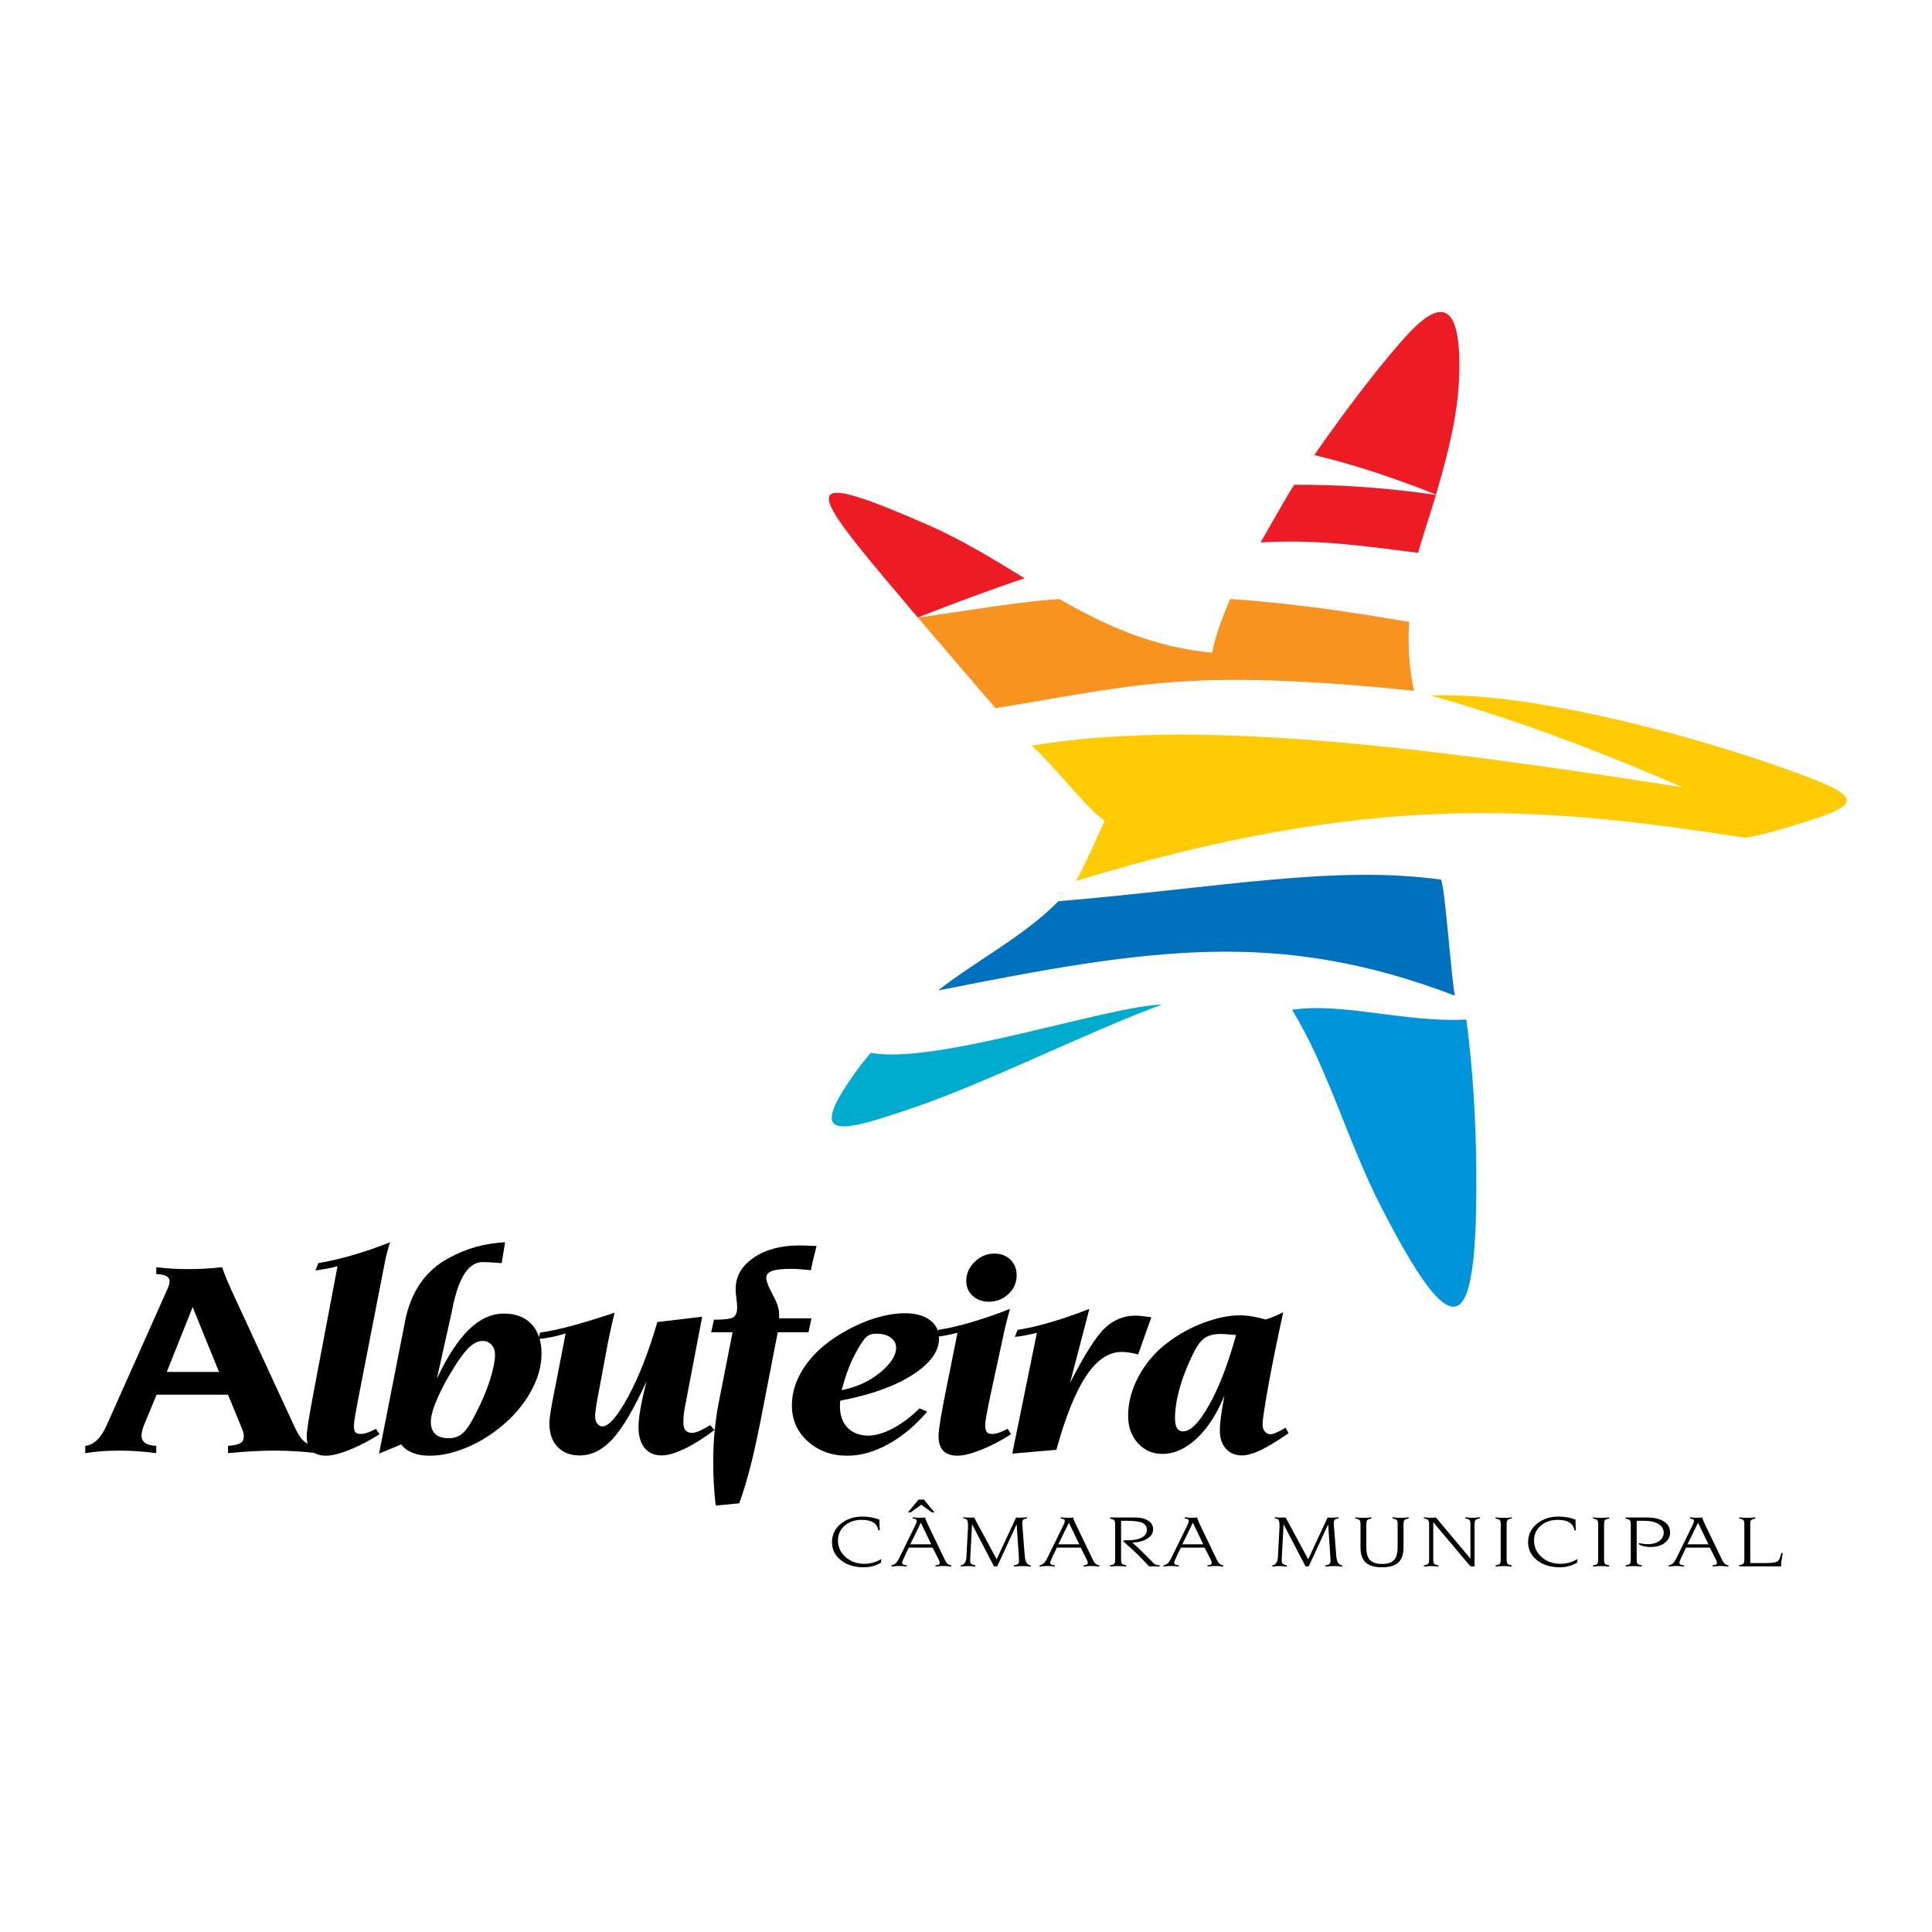
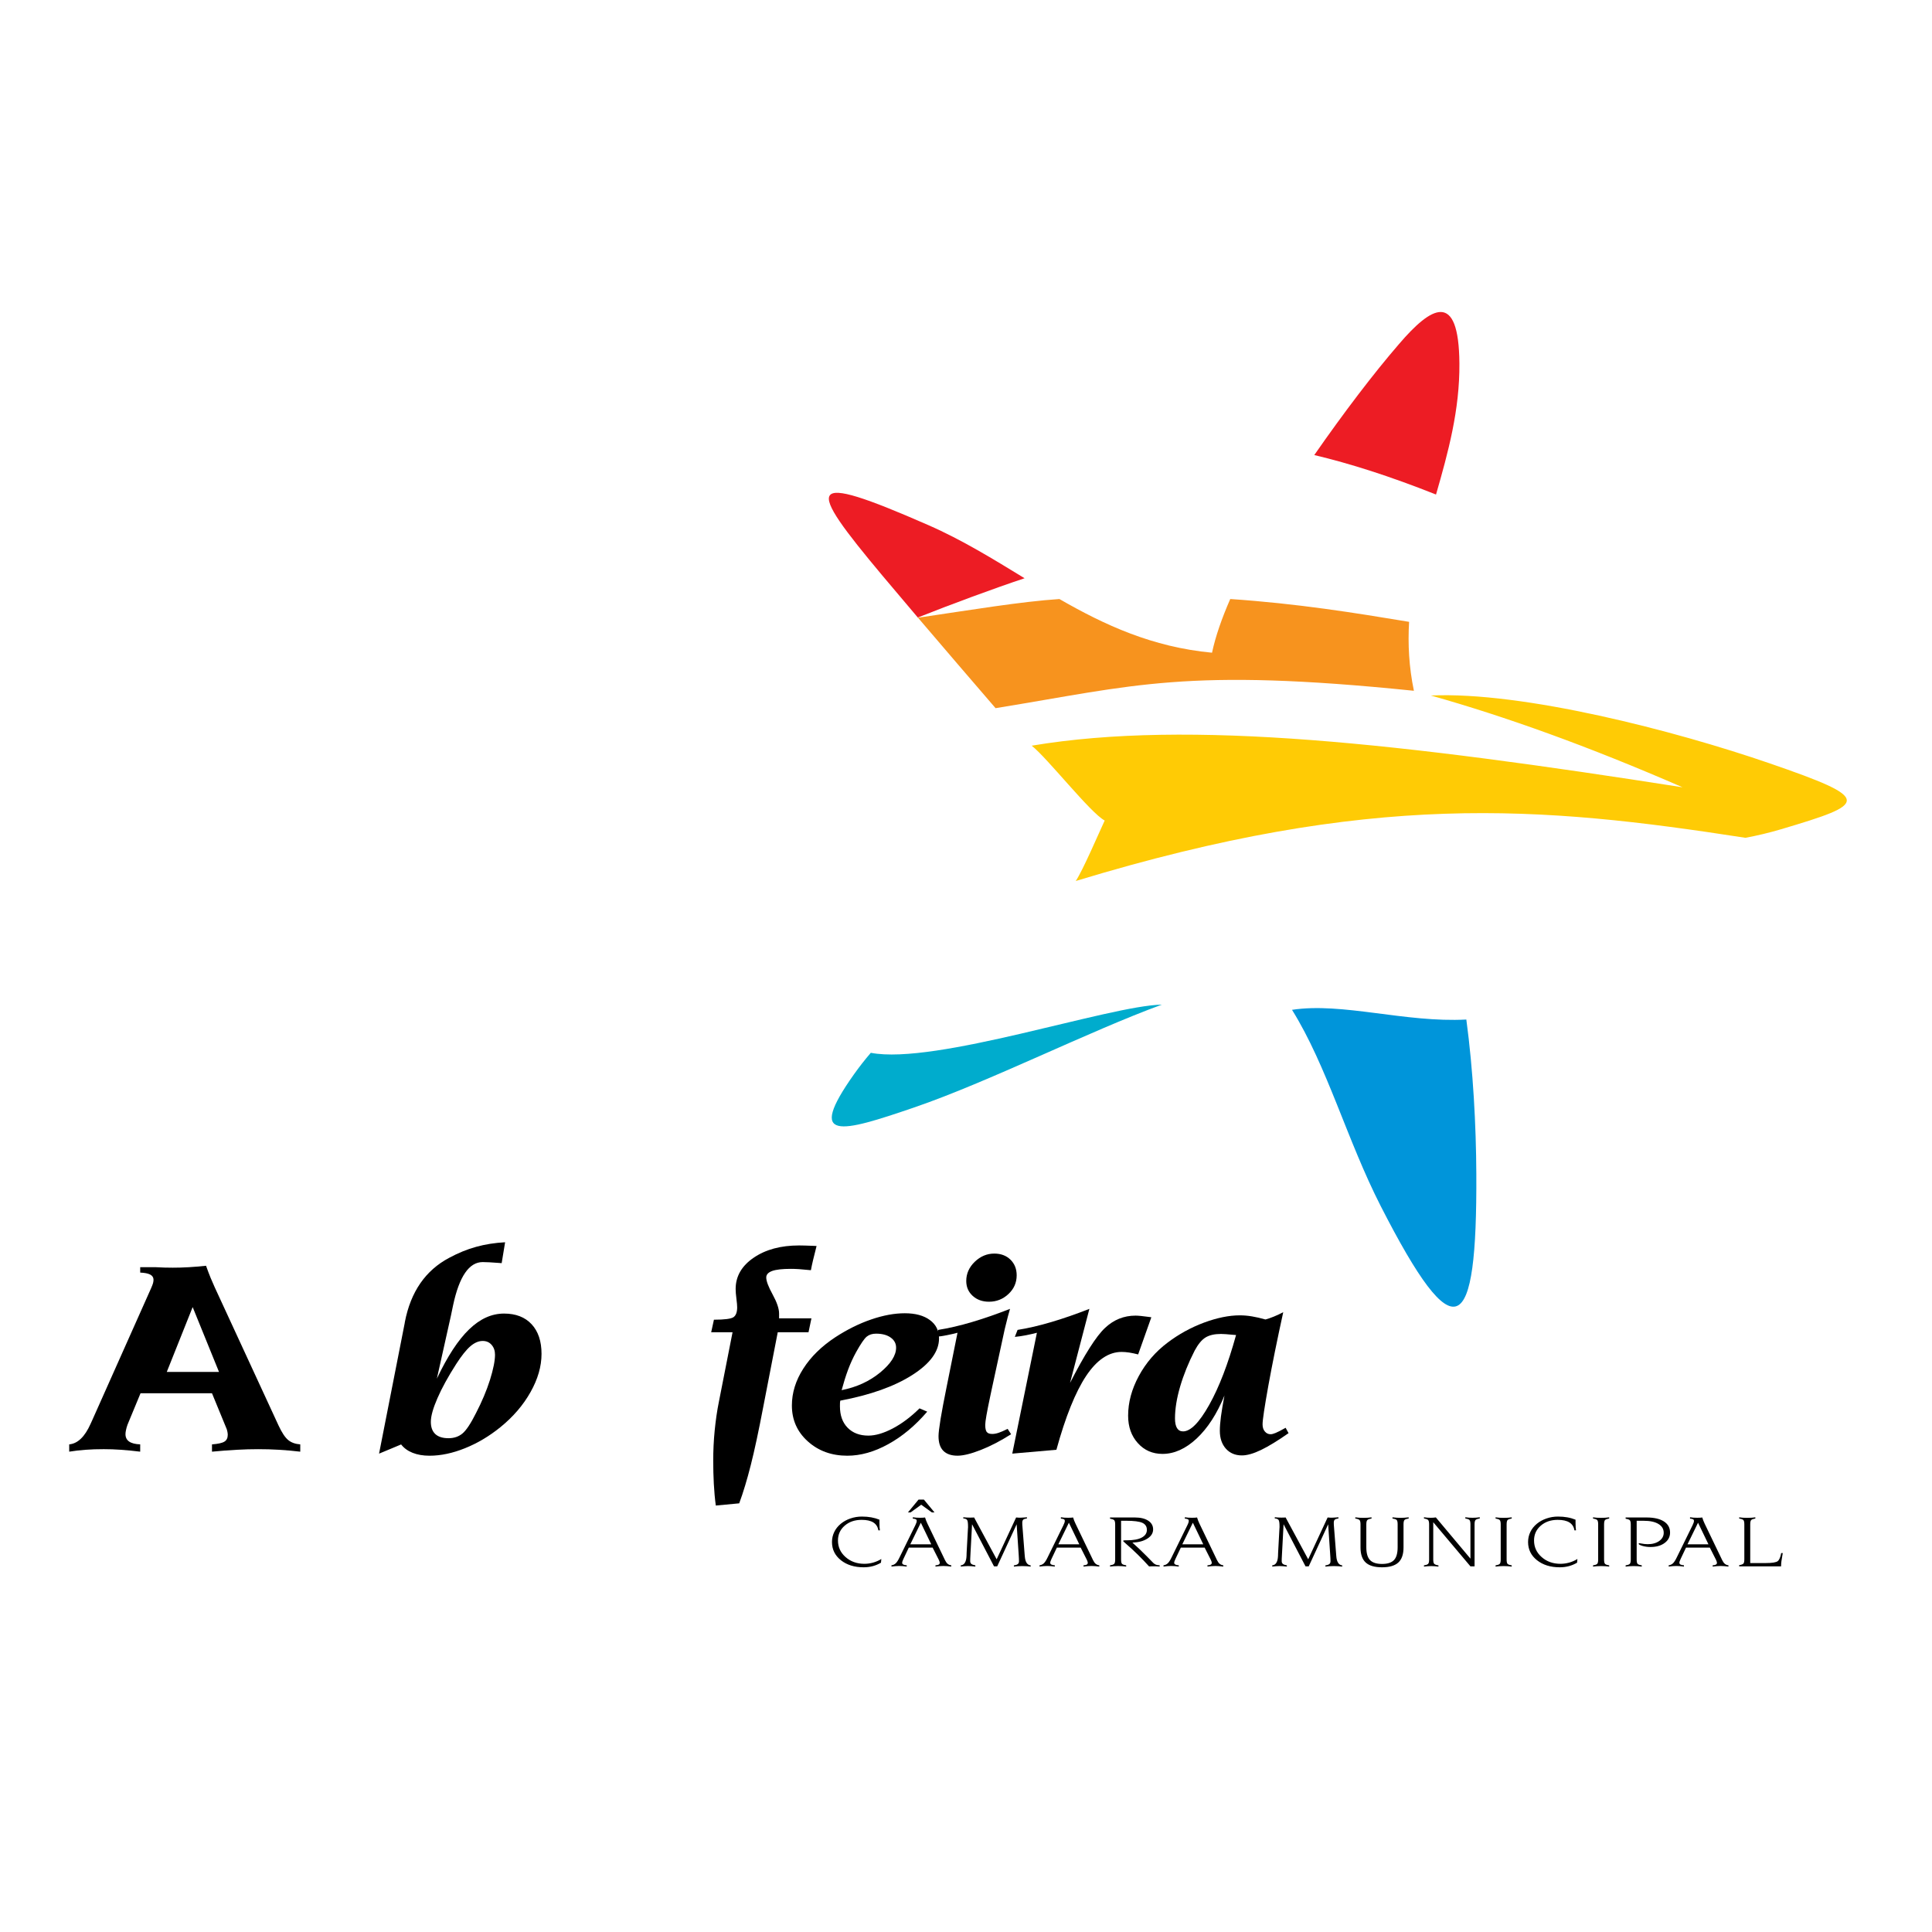
<svg xmlns="http://www.w3.org/2000/svg" version="1.0" id="Layer_1" x="0px" y="0px" width="192.756px" height="192.756px" viewBox="0 0 192.756 192.756" enable-background="new 0 0 192.756 192.756" xml:space="preserve">
  <g>
    <polygon fill-rule="evenodd" clip-rule="evenodd" fill="#FFFFFF" points="0,0 192.756,0 192.756,192.756 0,192.756 0,0  " />
    <path fill-rule="evenodd" clip-rule="evenodd" d="M128.029,130.918c-0.601,2.738-1.096,5.18-1.485,7.326   c-0.385,2.146-0.577,3.43-0.577,3.861c0,0.305,0.076,0.543,0.233,0.721c0.151,0.18,0.344,0.268,0.57,0.268   c0.123,0,0.292-0.043,0.501-0.131c0.21-0.084,0.542-0.258,0.996-0.512l0.292,0.535c-1.072,0.75-1.981,1.307-2.738,1.674   c-0.757,0.365-1.397,0.547-1.916,0.547c-0.664,0-1.194-0.225-1.597-0.67c-0.401-0.449-0.605-1.045-0.605-1.785   c0-0.385,0.035-0.857,0.11-1.42c0.076-0.562,0.192-1.26,0.35-2.096c-0.751,1.834-1.677,3.258-2.772,4.285   c-1.101,1.025-2.236,1.535-3.407,1.535c-0.99,0-1.812-0.355-2.458-1.072c-0.646-0.713-0.973-1.627-0.973-2.742   c0-1.32,0.354-2.639,1.065-3.955s1.672-2.432,2.878-3.336c1.112-0.844,2.324-1.506,3.623-1.992   c1.305-0.482,2.499-0.727,3.576-0.727c0.391,0,0.792,0.033,1.212,0.104c0.425,0.07,0.873,0.174,1.351,0.309   c0.274-0.074,0.554-0.174,0.851-0.295C127.406,131.229,127.709,131.082,128.029,130.918L128.029,130.918z M123.322,133.195   c-0.081-0.008-0.181-0.014-0.309-0.023c-0.564-0.055-0.967-0.084-1.193-0.084c-0.647,0-1.16,0.117-1.544,0.352   c-0.379,0.23-0.74,0.67-1.084,1.309c-0.623,1.219-1.106,2.418-1.45,3.59c-0.344,1.176-0.513,2.234-0.513,3.182   c0,0.426,0.07,0.75,0.204,0.965c0.14,0.217,0.338,0.324,0.6,0.324c0.752,0,1.62-0.881,2.61-2.645   C121.633,138.402,122.524,136.082,123.322,133.195L123.322,133.195z" />
    <path fill-rule="evenodd" clip-rule="evenodd" d="M108.688,130.586l-1.929,7.387c1.445-2.826,2.604-4.654,3.479-5.475   c0.867-0.824,1.887-1.238,3.058-1.238c0.273,0,0.734,0.047,1.387,0.137c0.075,0.01,0.14,0.02,0.186,0.029l-1.315,3.705   c-0.327-0.084-0.63-0.145-0.892-0.188c-0.269-0.041-0.524-0.061-0.763-0.061c-1.294,0-2.477,0.803-3.542,2.404   c-1.061,1.604-2.051,4.055-2.959,7.357l-4.403,0.385l2.458-12.059c-0.355,0.094-0.717,0.174-1.084,0.248   c-0.372,0.076-0.745,0.127-1.118,0.164l0.273-0.697c1.049-0.164,2.167-0.426,3.367-0.783   C106.097,131.547,107.36,131.105,108.688,130.586L108.688,130.586z" />
    <path fill-rule="evenodd" clip-rule="evenodd" d="M99.197,125.07c0.664,0,1.2,0.201,1.614,0.604   c0.413,0.404,0.623,0.924,0.623,1.566c0,0.73-0.274,1.354-0.821,1.865c-0.542,0.51-1.194,0.768-1.939,0.768   c-0.652,0-1.194-0.191-1.625-0.58s-0.646-0.887-0.646-1.49c0-0.732,0.286-1.373,0.851-1.918   C97.823,125.342,98.47,125.07,99.197,125.07L99.197,125.07z" />
    <path fill-rule="evenodd" clip-rule="evenodd" d="M100.771,130.586c-0.134,0.449-0.285,1.008-0.442,1.674   c-0.035,0.154-0.064,0.275-0.088,0.355l-1.281,5.918c-0.041,0.193-0.099,0.461-0.169,0.797c-0.332,1.557-0.495,2.498-0.495,2.832   c0,0.336,0.053,0.57,0.151,0.707c0.104,0.131,0.285,0.197,0.548,0.197c0.181,0,0.384-0.033,0.6-0.104   c0.216-0.066,0.53-0.201,0.938-0.402l0.344,0.533c-1.048,0.666-2.056,1.191-3.023,1.57c-0.966,0.379-1.741,0.572-2.323,0.572   c-0.624,0-1.095-0.164-1.416-0.488c-0.32-0.322-0.478-0.811-0.478-1.461c0-0.311,0.07-0.883,0.204-1.711   c0.14-0.83,0.332-1.861,0.583-3.098l1.107-5.508c-0.35,0.094-0.711,0.174-1.084,0.248c-0.367,0.076-0.739,0.127-1.112,0.164   l0.268-0.697c1.048-0.164,2.172-0.426,3.373-0.783C98.173,131.547,99.437,131.105,100.771,130.586L100.771,130.586z" />
    <path fill-rule="evenodd" clip-rule="evenodd" d="M83.97,138.697c1.502-0.299,2.784-0.889,3.844-1.762   c1.06-0.871,1.59-1.701,1.59-2.475c0-0.422-0.18-0.758-0.547-1.016c-0.361-0.258-0.85-0.385-1.45-0.385   c-0.379,0-0.688,0.098-0.932,0.295s-0.6,0.717-1.066,1.557c-0.297,0.539-0.565,1.125-0.798,1.748   C84.377,137.287,84.167,137.967,83.97,138.697L83.97,138.697z M83.835,139.742c-0.012,0.066-0.023,0.137-0.029,0.211   c-0.005,0.08-0.005,0.197-0.005,0.352c0,0.906,0.256,1.623,0.769,2.143c0.513,0.52,1.2,0.783,2.068,0.783   c0.716,0,1.526-0.24,2.429-0.713c0.909-0.479,1.8-1.143,2.673-2.006l0.769,0.328c-1.194,1.393-2.487,2.475-3.885,3.242   c-1.392,0.77-2.755,1.154-4.089,1.154c-1.567,0-2.883-0.479-3.938-1.43c-1.061-0.951-1.59-2.146-1.59-3.58   c0-1.266,0.378-2.488,1.136-3.674c0.757-1.188,1.823-2.232,3.198-3.137c1.165-0.758,2.347-1.35,3.559-1.766   c1.211-0.418,2.336-0.625,3.373-0.625c1.06,0,1.893,0.227,2.499,0.676c0.611,0.445,0.915,1.059,0.915,1.838   c0,1.297-0.892,2.516-2.674,3.65C89.235,138.322,86.841,139.176,83.835,139.742L83.835,139.742z" />
    <path fill-rule="evenodd" clip-rule="evenodd" d="M81.469,124.314c-0.146,0.576-0.262,1.047-0.35,1.406   c-0.087,0.361-0.157,0.699-0.215,1.008c-0.501-0.051-0.903-0.088-1.2-0.107c-0.303-0.02-0.577-0.027-0.815-0.027   c-0.839,0-1.456,0.07-1.853,0.211c-0.39,0.145-0.588,0.359-0.588,0.65c0,0.361,0.215,0.928,0.641,1.701   c0.425,0.777,0.641,1.41,0.641,1.898v0.479h3.227l-0.292,1.387h-3.069l-1.439,7.414c-0.466,2.438-0.879,4.381-1.252,5.84   c-0.367,1.451-0.751,2.727-1.153,3.814l-2.336,0.221c-0.093-0.695-0.157-1.42-0.198-2.17s-0.059-1.52-0.059-2.307   c0-1.018,0.047-2.02,0.146-3.014c0.099-0.992,0.233-1.949,0.419-2.863l1.363-6.936h-2.132l0.274-1.252   c1.054,0,1.707-0.084,1.951-0.252c0.245-0.17,0.367-0.498,0.367-0.98c0-0.174-0.023-0.463-0.076-0.871s-0.076-0.727-0.076-0.957   c0-1.26,0.594-2.301,1.794-3.121c1.194-0.82,2.708-1.227,4.538-1.227c0.309,0,0.798,0.014,1.468,0.041   C81.323,124.311,81.41,124.314,81.469,124.314L81.469,124.314z" />
-     <path fill-rule="evenodd" clip-rule="evenodd" d="M61.318,130.971c-0.128,0.52-0.239,1.008-0.344,1.457   c-0.099,0.449-0.192,0.877-0.274,1.289l-1.124,6.004c-0.07,0.402-0.117,0.725-0.151,0.979c-0.035,0.254-0.052,0.441-0.052,0.566   c0,0.314,0.069,0.568,0.204,0.76c0.14,0.191,0.314,0.285,0.53,0.285c0.635,0,1.491-0.988,2.568-2.971   c1.072-1.982,2.045-4.461,2.907-7.438l4.474-0.533l-1.707,8.941c-0.053,0.271-0.099,0.543-0.128,0.805   c-0.029,0.268-0.041,0.555-0.041,0.854c0,0.318,0.075,0.568,0.221,0.736c0.146,0.168,0.367,0.254,0.646,0.254   c0.175,0,0.39-0.053,0.652-0.16c0.256-0.104,0.646-0.309,1.159-0.609l0.425,0.479c-1.06,0.805-2.05,1.43-2.977,1.875   c-0.932,0.443-1.695,0.664-2.295,0.664c-0.728,0-1.299-0.248-1.701-0.75c-0.402-0.496-0.605-1.186-0.605-2.061   c0-0.479,0.058-1.07,0.181-1.771c0.116-0.709,0.326-1.646,0.623-2.816c-1.264,2.754-2.394,4.676-3.396,5.764   c-1.002,1.092-2.091,1.635-3.279,1.635c-0.932,0-1.666-0.285-2.208-0.852c-0.542-0.568-0.81-1.346-0.81-2.33   c0-0.221,0.017-0.479,0.058-0.777c0.041-0.295,0.105-0.703,0.198-1.215l1.363-7.002c-0.455,0.146-0.909,0.264-1.357,0.357   c-0.448,0.094-0.891,0.158-1.339,0.205l0.14-0.646c0.851-0.117,1.823-0.318,2.918-0.604   C57.888,132.057,59.396,131.604,61.318,130.971L61.318,130.971z" />
    <path fill-rule="evenodd" clip-rule="evenodd" d="M50.395,123.941l-0.343,2.084c-0.064-0.01-0.164-0.014-0.292-0.023   c-0.717-0.055-1.247-0.084-1.602-0.084c-1.357,0-2.341,1.439-2.953,4.312c-0.093,0.449-0.163,0.801-0.221,1.059l-1.398,6.262   c1.054-2.227,2.126-3.867,3.215-4.916c1.089-1.055,2.248-1.58,3.489-1.58c1.17,0,2.091,0.355,2.749,1.064   c0.658,0.707,0.99,1.695,0.99,2.957c0,1.246-0.367,2.516-1.095,3.809c-0.728,1.299-1.73,2.467-3.017,3.512   c-1.107,0.895-2.277,1.592-3.518,2.09c-1.241,0.5-2.423,0.75-3.547,0.75c-0.647,0-1.212-0.1-1.689-0.291s-0.862-0.469-1.142-0.834   c-0.332,0.135-0.682,0.281-1.048,0.439c-0.373,0.156-0.757,0.314-1.153,0.479l2.557-13.014l0.018-0.123   c0.582-3.012,2.056-5.145,4.421-6.4c0.897-0.482,1.794-0.854,2.697-1.098C48.408,124.146,49.369,123.996,50.395,123.941   L50.395,123.941z M49.387,135.16c0-0.404-0.116-0.73-0.344-0.988c-0.227-0.258-0.518-0.385-0.885-0.385   c-0.408,0-0.821,0.178-1.229,0.529c-0.408,0.352-0.879,0.941-1.416,1.775c-0.81,1.266-1.433,2.4-1.87,3.408   c-0.437,1.002-0.658,1.789-0.658,2.357c0,0.533,0.146,0.938,0.443,1.219c0.297,0.275,0.734,0.416,1.316,0.416   c0.559,0,1.025-0.16,1.398-0.473c0.378-0.314,0.827-0.994,1.351-2.039c0.588-1.135,1.055-2.24,1.393-3.309   C49.218,136.604,49.387,135.764,49.387,135.16L49.387,135.16z" />
-     <path fill-rule="evenodd" clip-rule="evenodd" d="M38.912,123.941c-0.116,0.373-0.215,0.73-0.309,1.068   c-0.087,0.342-0.157,0.646-0.204,0.918l-2.458,12.605c-0.268,1.393-0.442,2.311-0.518,2.762c-0.076,0.449-0.111,0.777-0.111,0.988   c0,0.301,0.046,0.506,0.146,0.619c0.093,0.107,0.268,0.164,0.519,0.164c0.192,0,0.402-0.033,0.617-0.104   c0.215-0.066,0.519-0.201,0.92-0.402l0.355,0.533c-1.054,0.666-2.068,1.191-3.029,1.57c-0.961,0.379-1.73,0.572-2.312,0.572   c-0.635,0-1.119-0.164-1.439-0.492c-0.326-0.334-0.489-0.816-0.489-1.457c0-0.488,0.222-1.898,0.664-4.242l0.105-0.562   l2.307-12.156c-0.355,0.104-0.716,0.188-1.078,0.252c-0.367,0.07-0.74,0.127-1.13,0.174l0.292-0.727   c1.083-0.182,2.225-0.449,3.425-0.797C36.384,124.883,37.625,124.451,38.912,123.941L38.912,123.941z" />
-     <path fill-rule="evenodd" clip-rule="evenodd" d="M15.587,126.43c0.536,0.064,1.066,0.111,1.602,0.145   c0.536,0.033,1.089,0.047,1.654,0.047c0.5,0,1.031-0.014,1.59-0.047s1.13-0.08,1.725-0.145c0.168,0.473,0.326,0.885,0.466,1.227   c0.146,0.342,0.279,0.652,0.402,0.924l6.367,13.787c0.332,0.709,0.646,1.186,0.955,1.443c0.309,0.258,0.71,0.404,1.211,0.441v0.727   c-0.693-0.084-1.392-0.146-2.091-0.188c-0.699-0.043-1.404-0.061-2.109-0.061c-0.67,0-1.386,0.018-2.149,0.061   c-0.763,0.041-1.579,0.104-2.458,0.188v-0.727c0.606-0.047,1.02-0.137,1.241-0.277c0.221-0.135,0.332-0.365,0.332-0.684   c0-0.084-0.012-0.174-0.029-0.268c-0.018-0.098-0.041-0.197-0.076-0.299l-1.468-3.572h-7.129l-1.299,3.135   c-0.07,0.193-0.116,0.367-0.151,0.531c-0.035,0.158-0.052,0.299-0.052,0.416c0,0.318,0.123,0.568,0.367,0.736   c0.244,0.168,0.611,0.262,1.101,0.281v0.727c-0.682-0.084-1.322-0.146-1.922-0.188c-0.594-0.043-1.165-0.061-1.712-0.061   c-0.652,0-1.258,0.018-1.817,0.061c-0.565,0.041-1.106,0.104-1.631,0.188v-0.727c0.845-0.076,1.555-0.756,2.132-2.049   c0.07-0.164,0.128-0.295,0.175-0.385l5.866-13.154c0.093-0.211,0.157-0.379,0.192-0.502c0.029-0.121,0.046-0.234,0.046-0.336   c0-0.225-0.111-0.398-0.332-0.516c-0.221-0.113-0.553-0.18-0.996-0.197V126.43L15.587,126.43z M19.222,130.408l-2.581,6.467h5.208   L19.222,130.408L19.222,130.408z" />
+     <path fill-rule="evenodd" clip-rule="evenodd" d="M15.587,126.43c0.536,0.033,1.089,0.047,1.654,0.047c0.5,0,1.031-0.014,1.59-0.047s1.13-0.08,1.725-0.145c0.168,0.473,0.326,0.885,0.466,1.227   c0.146,0.342,0.279,0.652,0.402,0.924l6.367,13.787c0.332,0.709,0.646,1.186,0.955,1.443c0.309,0.258,0.71,0.404,1.211,0.441v0.727   c-0.693-0.084-1.392-0.146-2.091-0.188c-0.699-0.043-1.404-0.061-2.109-0.061c-0.67,0-1.386,0.018-2.149,0.061   c-0.763,0.041-1.579,0.104-2.458,0.188v-0.727c0.606-0.047,1.02-0.137,1.241-0.277c0.221-0.135,0.332-0.365,0.332-0.684   c0-0.084-0.012-0.174-0.029-0.268c-0.018-0.098-0.041-0.197-0.076-0.299l-1.468-3.572h-7.129l-1.299,3.135   c-0.07,0.193-0.116,0.367-0.151,0.531c-0.035,0.158-0.052,0.299-0.052,0.416c0,0.318,0.123,0.568,0.367,0.736   c0.244,0.168,0.611,0.262,1.101,0.281v0.727c-0.682-0.084-1.322-0.146-1.922-0.188c-0.594-0.043-1.165-0.061-1.712-0.061   c-0.652,0-1.258,0.018-1.817,0.061c-0.565,0.041-1.106,0.104-1.631,0.188v-0.727c0.845-0.076,1.555-0.756,2.132-2.049   c0.07-0.164,0.128-0.295,0.175-0.385l5.866-13.154c0.093-0.211,0.157-0.379,0.192-0.502c0.029-0.121,0.046-0.234,0.046-0.336   c0-0.225-0.111-0.398-0.332-0.516c-0.221-0.113-0.553-0.18-0.996-0.197V126.43L15.587,126.43z M19.222,130.408l-2.581,6.467h5.208   L19.222,130.408L19.222,130.408z" />
    <path fill-rule="evenodd" clip-rule="evenodd" d="M87.743,151.621v0.279c0,0.201,0.003,0.355,0.011,0.465   c0.008,0.111,0.019,0.217,0.035,0.316h-0.156c-0.057-0.35-0.224-0.611-0.5-0.785s-0.666-0.26-1.171-0.26   c-0.679,0-1.242,0.193-1.688,0.58s-0.67,0.877-0.67,1.477c0,0.66,0.254,1.213,0.761,1.658c0.507,0.447,1.132,0.67,1.872,0.67   c0.295,0,0.586-0.041,0.875-0.121c0.288-0.082,0.561-0.201,0.819-0.359l-0.036,0.369c-0.256,0.152-0.527,0.266-0.816,0.344   c-0.288,0.076-0.592,0.115-0.911,0.115c-0.924,0-1.681-0.236-2.273-0.707c-0.592-0.473-0.888-1.076-0.888-1.812   c0-0.355,0.074-0.689,0.224-1c0.148-0.311,0.366-0.584,0.65-0.82c0.276-0.23,0.6-0.408,0.968-0.533   c0.369-0.127,0.75-0.189,1.142-0.189c0.334,0,0.647,0.025,0.938,0.078C87.219,151.438,87.491,151.518,87.743,151.621   L87.743,151.621z M91.872,151.922l-1.053,2.156h2.092L91.872,151.922L91.872,151.922z M91.074,151.377   c0.102,0.018,0.21,0.029,0.327,0.039c0.117,0.008,0.247,0.012,0.389,0.012c0.134,0,0.237-0.002,0.307-0.008   c0.07-0.004,0.135-0.012,0.196-0.021c0.033,0.109,0.068,0.215,0.107,0.312c0.037,0.1,0.081,0.199,0.129,0.297l1.754,3.646   c0.08,0.166,0.168,0.291,0.266,0.371c0.1,0.082,0.218,0.131,0.358,0.146v0.127c-0.156-0.02-0.294-0.033-0.418-0.043   c-0.125-0.01-0.244-0.016-0.356-0.016c-0.127,0-0.258,0.006-0.392,0.016s-0.269,0.023-0.409,0.043v-0.125   c0.148-0.01,0.257-0.035,0.325-0.074s0.103-0.102,0.103-0.182c0-0.029-0.008-0.068-0.025-0.119   c-0.017-0.049-0.039-0.105-0.067-0.168l-0.619-1.223H90.67l-0.533,1.125c-0.045,0.094-0.078,0.172-0.098,0.234   c-0.021,0.064-0.03,0.117-0.03,0.158c0,0.072,0.037,0.131,0.112,0.17c0.074,0.041,0.188,0.066,0.343,0.078v0.125   c-0.134-0.02-0.264-0.033-0.39-0.043c-0.126-0.01-0.247-0.016-0.367-0.016c-0.115,0-0.236,0.006-0.362,0.016   s-0.26,0.023-0.403,0.043v-0.127c0.165-0.021,0.305-0.086,0.425-0.197c0.118-0.111,0.244-0.305,0.377-0.584l1.577-3.213   c0.051-0.104,0.087-0.191,0.108-0.258c0.022-0.066,0.033-0.125,0.033-0.176c0-0.074-0.03-0.129-0.087-0.162   c-0.058-0.035-0.16-0.057-0.305-0.066L91.074,151.377L91.074,151.377z M91.642,149.617h0.537l1.057,1.277h-0.264l-1.061-0.768   l-1.062,0.768h-0.264L91.642,149.617L91.642,149.617z M96.107,151.377c0.127,0.012,0.246,0.021,0.356,0.027   c0.109,0.006,0.215,0.008,0.314,0.008c0.079,0,0.15,0,0.216-0.004c0.065-0.002,0.13-0.006,0.194-0.01l2.25,4.172l1.941-4.172   c0.09,0.008,0.172,0.014,0.245,0.018c0.073,0.002,0.14,0.004,0.201,0.004c0.093,0,0.266-0.012,0.515-0.031   c0.051-0.006,0.09-0.01,0.118-0.012v0.117c-0.186,0.025-0.31,0.066-0.372,0.127c-0.062,0.059-0.093,0.162-0.093,0.311   c0,0.072,0.001,0.139,0.004,0.197c0.004,0.061,0.008,0.123,0.015,0.186l0.214,2.738c0.004,0.047,0.008,0.115,0.018,0.207   c0.044,0.576,0.239,0.883,0.588,0.918v0.121c-0.121-0.018-0.252-0.029-0.389-0.037c-0.139-0.01-0.288-0.014-0.449-0.014   c-0.16,0-0.31,0.004-0.448,0.014c-0.139,0.008-0.269,0.02-0.391,0.037v-0.121c0.194-0.027,0.328-0.074,0.401-0.137   s0.109-0.156,0.109-0.281c0-0.068-0.002-0.156-0.007-0.268c-0.005-0.109-0.011-0.227-0.02-0.352l-0.206-3.061l-1.94,4.197h-0.318   l-2.191-4.203l-0.168,3.143c-0.006,0.104-0.011,0.201-0.014,0.291c-0.003,0.09-0.004,0.172-0.004,0.244   c0,0.123,0.038,0.217,0.114,0.279c0.076,0.064,0.209,0.113,0.401,0.146v0.121c-0.146-0.018-0.276-0.029-0.395-0.037   c-0.117-0.01-0.229-0.014-0.335-0.014c-0.105,0-0.221,0.004-0.343,0.014c-0.123,0.008-0.25,0.02-0.381,0.037l-0.005-0.121   c0.362-0.033,0.555-0.35,0.579-0.949c0.003-0.127,0.006-0.227,0.009-0.301l0.132-2.426c0.003-0.027,0.006-0.055,0.008-0.086   c0.001-0.031,0.001-0.068,0.001-0.115c0-0.355-0.032-0.574-0.099-0.658s-0.193-0.133-0.375-0.148V151.377L96.107,151.377z    M106.643,151.922l-1.053,2.156h2.092L106.643,151.922L106.643,151.922z M105.846,151.377c0.101,0.018,0.21,0.029,0.326,0.039   c0.116,0.008,0.247,0.012,0.389,0.012c0.134,0,0.236-0.002,0.307-0.008c0.07-0.004,0.135-0.012,0.195-0.021   c0.033,0.109,0.068,0.215,0.107,0.312c0.037,0.1,0.081,0.199,0.13,0.297l1.754,3.646c0.079,0.166,0.168,0.291,0.266,0.371   c0.1,0.082,0.218,0.131,0.357,0.146v0.127c-0.155-0.02-0.294-0.033-0.418-0.043c-0.125-0.01-0.244-0.016-0.356-0.016   c-0.128,0-0.258,0.006-0.392,0.016s-0.27,0.023-0.409,0.043v-0.125c0.147-0.01,0.257-0.035,0.325-0.074s0.103-0.102,0.103-0.182   c0-0.029-0.008-0.068-0.025-0.119c-0.017-0.049-0.038-0.105-0.066-0.168l-0.619-1.223h-2.377l-0.534,1.125   c-0.045,0.094-0.077,0.172-0.098,0.234c-0.021,0.064-0.029,0.117-0.029,0.158c0,0.072,0.037,0.131,0.112,0.17   c0.074,0.041,0.188,0.066,0.343,0.078v0.125c-0.134-0.02-0.264-0.033-0.39-0.043s-0.247-0.016-0.367-0.016   c-0.115,0-0.236,0.006-0.362,0.016s-0.26,0.023-0.402,0.043v-0.127c0.164-0.021,0.305-0.086,0.424-0.197   c0.118-0.111,0.244-0.305,0.378-0.584l1.577-3.213c0.051-0.104,0.087-0.191,0.108-0.258s0.033-0.125,0.033-0.176   c0-0.074-0.029-0.129-0.088-0.162c-0.058-0.035-0.159-0.057-0.305-0.066L105.846,151.377L105.846,151.377z M110.746,151.398h2.474   c0.564,0,1.011,0.107,1.338,0.32c0.326,0.213,0.489,0.502,0.489,0.871s-0.191,0.676-0.572,0.918   c-0.381,0.244-0.88,0.377-1.496,0.398c0.488,0.434,0.961,0.881,1.417,1.346c0.456,0.463,0.684,0.697,0.688,0.703   c0.085,0.076,0.172,0.129,0.26,0.16c0.088,0.029,0.206,0.049,0.355,0.057v0.121c-0.13-0.008-0.247-0.014-0.349-0.018   c-0.101-0.004-0.19-0.004-0.266-0.004c-0.061,0-0.126,0-0.194,0.002s-0.149,0.006-0.244,0.012   c-0.725-0.807-1.496-1.562-2.309-2.266c-0.188-0.164-0.283-0.254-0.283-0.271c0-0.025,0.017-0.043,0.053-0.053   c0.034-0.012,0.105-0.018,0.216-0.018h0.123c0.631,0,1.12-0.09,1.463-0.271c0.344-0.184,0.516-0.438,0.516-0.77   c0-0.328-0.151-0.562-0.451-0.701c-0.302-0.137-0.843-0.207-1.624-0.207h-0.5v3.867c0,0.232,0.034,0.379,0.104,0.441   c0.07,0.062,0.205,0.109,0.406,0.141v0.121c-0.121-0.018-0.249-0.029-0.383-0.037c-0.134-0.01-0.276-0.014-0.428-0.014   c-0.149,0-0.289,0.004-0.421,0.014c-0.133,0.008-0.26,0.02-0.381,0.037v-0.121c0.2-0.031,0.336-0.078,0.407-0.141   s0.107-0.209,0.107-0.441v-3.492c0-0.232-0.036-0.379-0.107-0.441s-0.207-0.111-0.407-0.143V151.398L110.746,151.398z    M119.012,151.922l-1.054,2.156h2.092L119.012,151.922L119.012,151.922z M118.214,151.377c0.101,0.018,0.21,0.029,0.326,0.039   c0.117,0.008,0.247,0.012,0.389,0.012c0.134,0,0.236-0.002,0.307-0.008c0.07-0.004,0.136-0.012,0.196-0.021   c0.032,0.109,0.068,0.215,0.106,0.312c0.038,0.1,0.081,0.199,0.129,0.297l1.755,3.646c0.079,0.166,0.168,0.291,0.266,0.371   c0.1,0.082,0.218,0.131,0.357,0.146v0.127c-0.155-0.02-0.294-0.033-0.418-0.043s-0.244-0.016-0.356-0.016   c-0.127,0-0.258,0.006-0.392,0.016s-0.269,0.023-0.409,0.043v-0.125c0.147-0.01,0.257-0.035,0.325-0.074s0.103-0.102,0.103-0.182   c0-0.029-0.008-0.068-0.024-0.119c-0.018-0.049-0.039-0.105-0.067-0.168l-0.618-1.223h-2.378l-0.534,1.125   c-0.045,0.094-0.077,0.172-0.098,0.234c-0.02,0.064-0.029,0.117-0.029,0.158c0,0.072,0.037,0.131,0.112,0.17   c0.074,0.041,0.188,0.066,0.344,0.078v0.125c-0.134-0.02-0.265-0.033-0.391-0.043s-0.247-0.016-0.367-0.016   c-0.115,0-0.236,0.006-0.362,0.016s-0.26,0.023-0.402,0.043v-0.127c0.165-0.021,0.305-0.086,0.424-0.197   c0.118-0.111,0.245-0.305,0.378-0.584l1.577-3.213c0.052-0.104,0.087-0.191,0.108-0.258c0.022-0.066,0.033-0.125,0.033-0.176   c0-0.074-0.03-0.129-0.087-0.162c-0.058-0.035-0.16-0.057-0.305-0.066L118.214,151.377L118.214,151.377z M127.188,151.377   c0.128,0.012,0.246,0.021,0.356,0.027c0.108,0.006,0.215,0.008,0.313,0.008c0.08,0,0.151,0,0.217-0.004   c0.064-0.002,0.13-0.006,0.194-0.01l2.25,4.172l1.94-4.172c0.09,0.008,0.173,0.014,0.246,0.018c0.073,0.002,0.14,0.004,0.2,0.004   c0.094,0,0.267-0.012,0.515-0.031c0.052-0.006,0.091-0.01,0.118-0.012v0.117c-0.185,0.025-0.31,0.066-0.371,0.127   c-0.062,0.059-0.094,0.162-0.094,0.311c0,0.072,0.002,0.139,0.005,0.197c0.003,0.061,0.008,0.123,0.014,0.186l0.215,2.738   c0.003,0.047,0.008,0.115,0.017,0.207c0.044,0.576,0.24,0.883,0.588,0.918v0.121c-0.121-0.018-0.252-0.029-0.388-0.037   c-0.139-0.01-0.288-0.014-0.45-0.014c-0.16,0-0.31,0.004-0.448,0.014c-0.138,0.008-0.269,0.02-0.39,0.037v-0.121   c0.194-0.027,0.328-0.074,0.401-0.137c0.072-0.062,0.108-0.156,0.108-0.281c0-0.068-0.001-0.156-0.006-0.268   c-0.005-0.109-0.011-0.227-0.021-0.352l-0.205-3.061l-1.94,4.197h-0.319l-2.19-4.203l-0.168,3.143   c-0.007,0.104-0.011,0.201-0.015,0.291c-0.003,0.09-0.004,0.172-0.004,0.244c0,0.123,0.037,0.217,0.113,0.279   c0.076,0.064,0.21,0.113,0.4,0.146v0.121c-0.146-0.018-0.276-0.029-0.395-0.037c-0.116-0.01-0.229-0.014-0.334-0.014   s-0.221,0.004-0.344,0.014c-0.123,0.008-0.251,0.02-0.381,0.037l-0.005-0.121c0.362-0.033,0.555-0.35,0.578-0.949   c0.003-0.127,0.007-0.227,0.01-0.301l0.132-2.426c0.004-0.027,0.007-0.055,0.008-0.086c0.002-0.031,0.002-0.068,0.002-0.115   c0-0.355-0.033-0.574-0.1-0.658s-0.192-0.133-0.375-0.148V151.377L127.188,151.377z M135.219,151.385   c0.127,0.018,0.258,0.029,0.392,0.039c0.134,0.008,0.273,0.012,0.418,0.012c0.144,0,0.281-0.004,0.415-0.012   c0.134-0.01,0.265-0.021,0.393-0.039l0.004,0.117c-0.203,0.033-0.342,0.082-0.415,0.146c-0.072,0.062-0.108,0.209-0.108,0.439   v2.275c0,0.602,0.123,1.029,0.368,1.285c0.247,0.258,0.646,0.387,1.199,0.387c0.552,0,0.95-0.129,1.194-0.387   c0.242-0.256,0.364-0.684,0.364-1.285v-2.283c0-0.232-0.036-0.379-0.107-0.441c-0.072-0.062-0.207-0.107-0.408-0.137v-0.117   c0.164,0.018,0.313,0.029,0.445,0.039c0.132,0.008,0.255,0.012,0.37,0.012c0.113,0,0.233-0.004,0.36-0.012   c0.128-0.01,0.275-0.021,0.441-0.039v0.117c-0.2,0.029-0.336,0.074-0.407,0.137s-0.107,0.209-0.107,0.441v2.305   c0,0.688-0.172,1.189-0.518,1.508c-0.344,0.316-0.886,0.477-1.628,0.477s-1.284-0.16-1.628-0.477   c-0.346-0.318-0.518-0.82-0.518-1.508v-2.297c0-0.23-0.036-0.377-0.107-0.439c-0.072-0.064-0.21-0.113-0.417-0.146L135.219,151.385   L135.219,151.385z M142.068,156.299v-0.121c0.201-0.031,0.336-0.078,0.408-0.141c0.071-0.062,0.107-0.209,0.107-0.441v-3.508   c0-0.232-0.036-0.379-0.107-0.443c-0.072-0.064-0.207-0.113-0.408-0.15v-0.117c0.119,0.018,0.233,0.029,0.345,0.039   c0.111,0.008,0.219,0.012,0.326,0.012c0.09,0,0.179-0.002,0.265-0.008c0.085-0.008,0.168-0.018,0.25-0.029l3.452,4.113v-3.424   c0-0.232-0.036-0.379-0.107-0.441s-0.207-0.111-0.407-0.145l0.005-0.117c0.127,0.018,0.25,0.029,0.368,0.039   c0.12,0.008,0.234,0.012,0.347,0.012c0.115,0,0.233-0.004,0.356-0.012c0.121-0.01,0.244-0.021,0.368-0.039l0.005,0.117   c-0.207,0.033-0.346,0.082-0.417,0.146s-0.107,0.211-0.107,0.439v4.197h-0.41l-3.712-4.406v3.725c0,0.227,0.035,0.373,0.107,0.438   c0.071,0.064,0.208,0.113,0.412,0.145v0.121c-0.128-0.018-0.254-0.029-0.377-0.037c-0.122-0.01-0.238-0.014-0.348-0.014   c-0.108,0-0.225,0.004-0.344,0.014C142.325,156.27,142.199,156.281,142.068,156.299L142.068,156.299z M149.212,151.385   c0.128,0.018,0.258,0.029,0.389,0.039c0.132,0.008,0.271,0.012,0.413,0.012c0.146,0,0.285-0.004,0.419-0.012   c0.134-0.01,0.265-0.021,0.392-0.039v0.117c-0.2,0.033-0.336,0.082-0.405,0.145c-0.07,0.062-0.104,0.209-0.104,0.441v3.508   c0,0.232,0.034,0.379,0.104,0.441c0.069,0.062,0.205,0.109,0.405,0.141v0.121c-0.121-0.018-0.249-0.029-0.383-0.037   c-0.134-0.01-0.276-0.014-0.428-0.014c-0.148,0-0.288,0.004-0.421,0.014c-0.132,0.008-0.26,0.02-0.381,0.037v-0.121   c0.2-0.031,0.336-0.078,0.407-0.141s0.107-0.209,0.107-0.441v-3.508c0-0.232-0.036-0.379-0.107-0.441s-0.207-0.111-0.407-0.145   V151.385L149.212,151.385z M157.192,151.621v0.279c0,0.201,0.004,0.355,0.012,0.465c0.008,0.111,0.019,0.217,0.034,0.316h-0.156   c-0.057-0.35-0.224-0.611-0.5-0.785c-0.277-0.174-0.666-0.26-1.171-0.26c-0.68,0-1.243,0.193-1.689,0.58s-0.67,0.877-0.67,1.477   c0,0.66,0.254,1.213,0.761,1.658c0.507,0.447,1.132,0.67,1.872,0.67c0.295,0,0.586-0.041,0.875-0.121   c0.288-0.082,0.562-0.201,0.819-0.359l-0.035,0.369c-0.257,0.152-0.527,0.266-0.816,0.344c-0.288,0.076-0.593,0.115-0.911,0.115   c-0.924,0-1.681-0.236-2.273-0.707c-0.593-0.473-0.888-1.076-0.888-1.812c0-0.355,0.074-0.689,0.224-1   c0.147-0.311,0.365-0.584,0.649-0.82c0.277-0.23,0.601-0.408,0.97-0.533c0.368-0.127,0.749-0.189,1.142-0.189   c0.334,0,0.646,0.025,0.937,0.078C156.669,151.438,156.94,151.518,157.192,151.621L157.192,151.621z M158.936,151.385   c0.127,0.018,0.258,0.029,0.389,0.039c0.132,0.008,0.271,0.012,0.413,0.012c0.146,0,0.285-0.004,0.419-0.012   c0.134-0.01,0.264-0.021,0.392-0.039v0.117c-0.2,0.033-0.336,0.082-0.406,0.145c-0.069,0.062-0.104,0.209-0.104,0.441v3.508   c0,0.232,0.034,0.379,0.104,0.441c0.07,0.062,0.206,0.109,0.406,0.141v0.121c-0.121-0.018-0.249-0.029-0.383-0.037   c-0.134-0.01-0.276-0.014-0.428-0.014c-0.149,0-0.289,0.004-0.421,0.014c-0.132,0.008-0.26,0.02-0.381,0.037v-0.121   c0.2-0.031,0.336-0.078,0.407-0.141s0.106-0.209,0.106-0.441v-3.508c0-0.232-0.035-0.379-0.106-0.441s-0.207-0.111-0.407-0.145   V151.385L158.936,151.385z M162.188,156.299v-0.121c0.2-0.031,0.336-0.078,0.407-0.141s0.107-0.209,0.107-0.441v-3.492   c0-0.232-0.036-0.379-0.107-0.441s-0.207-0.111-0.407-0.143v-0.121h2.092c0.743,0,1.32,0.133,1.729,0.395   c0.409,0.264,0.613,0.633,0.613,1.113c0,0.424-0.181,0.771-0.543,1.037c-0.36,0.268-0.83,0.4-1.407,0.4   c-0.296,0-0.566-0.039-0.813-0.111c-0.247-0.076-0.371-0.146-0.371-0.213c0-0.014,0.008-0.027,0.022-0.037   c0.015-0.012,0.031-0.018,0.05-0.018s0.061,0.008,0.128,0.021c0.249,0.051,0.483,0.078,0.701,0.078c0.471,0,0.855-0.107,1.154-0.32   c0.297-0.215,0.446-0.486,0.446-0.82c0-0.373-0.175-0.666-0.524-0.877c-0.35-0.213-0.835-0.318-1.459-0.318h-0.715v3.867   c0,0.232,0.034,0.379,0.104,0.441c0.069,0.062,0.205,0.109,0.405,0.141v0.121c-0.121-0.018-0.249-0.029-0.383-0.037   c-0.133-0.01-0.276-0.014-0.428-0.014c-0.148,0-0.288,0.004-0.421,0.014C162.437,156.27,162.309,156.281,162.188,156.299   L162.188,156.299z M169.414,151.922l-1.053,2.156h2.092L169.414,151.922L169.414,151.922z M168.616,151.377   c0.102,0.018,0.21,0.029,0.327,0.039c0.116,0.008,0.247,0.012,0.389,0.012c0.134,0,0.236-0.002,0.307-0.008   c0.069-0.004,0.135-0.012,0.195-0.021c0.033,0.109,0.068,0.215,0.107,0.312c0.037,0.1,0.081,0.199,0.129,0.297l1.754,3.646   c0.079,0.166,0.168,0.291,0.267,0.371c0.1,0.082,0.218,0.131,0.357,0.146v0.127c-0.155-0.02-0.294-0.033-0.418-0.043   c-0.125-0.01-0.245-0.016-0.356-0.016c-0.128,0-0.258,0.006-0.392,0.016s-0.27,0.023-0.409,0.043v-0.125   c0.147-0.01,0.257-0.035,0.325-0.074s0.103-0.102,0.103-0.182c0-0.029-0.008-0.068-0.025-0.119   c-0.017-0.049-0.039-0.105-0.066-0.168l-0.619-1.223h-2.378l-0.533,1.125c-0.045,0.094-0.078,0.172-0.098,0.234   c-0.021,0.064-0.029,0.117-0.029,0.158c0,0.072,0.037,0.131,0.111,0.17c0.075,0.041,0.188,0.066,0.344,0.078v0.125   c-0.134-0.02-0.264-0.033-0.391-0.043c-0.125-0.01-0.247-0.016-0.366-0.016c-0.115,0-0.236,0.006-0.362,0.016   s-0.26,0.023-0.403,0.043v-0.127c0.165-0.021,0.305-0.086,0.425-0.197c0.118-0.111,0.244-0.305,0.378-0.584l1.577-3.213   c0.051-0.104,0.087-0.191,0.108-0.258s0.032-0.125,0.032-0.176c0-0.074-0.029-0.129-0.087-0.162   c-0.058-0.035-0.16-0.057-0.305-0.066L168.616,151.377L168.616,151.377z M173.517,151.385c0.128,0.018,0.259,0.029,0.39,0.039   c0.132,0.008,0.271,0.012,0.413,0.012c0.145,0,0.285-0.004,0.419-0.012c0.133-0.01,0.264-0.021,0.392-0.039v0.117   c-0.201,0.033-0.336,0.082-0.406,0.145s-0.104,0.209-0.104,0.441v3.859h1.521c0.656,0,1.063-0.064,1.221-0.191   c0.158-0.127,0.273-0.396,0.347-0.807h0.155c-0.066,0.375-0.112,0.646-0.132,0.816c-0.022,0.17-0.033,0.32-0.033,0.453v0.059   h-4.182v-0.121c0.201-0.031,0.336-0.08,0.408-0.143c0.071-0.062,0.106-0.209,0.106-0.445v-3.48c0-0.232-0.035-0.379-0.106-0.441   c-0.072-0.062-0.207-0.111-0.408-0.145V151.385L173.517,151.385z" />
    <path fill-rule="evenodd" clip-rule="evenodd" fill="#00ACCD" d="M115.918,100.234c-7.186,2.619-17.309,7.725-24.719,10.26   c-7.312,2.5-10.81,3.482-5.999-3.307c0.532-0.75,1.094-1.465,1.681-2.148C93.292,106.279,110.706,100.312,115.918,100.234   L115.918,100.234z" />
    <path fill-rule="evenodd" clip-rule="evenodd" fill="#0095DA" d="M146.296,101.719c0.682,5.059,0.973,10.537,0.997,15.393   c0.082,16.172-2.035,17.914-9.546,3.205c-3.355-6.572-5.343-13.949-8.842-19.566C133.919,99.98,140.201,102.047,146.296,101.719   L146.296,101.719z" />
-     <path fill-rule="evenodd" clip-rule="evenodd" fill="#0071BC" d="M143.78,87.764c0.43,1.125,1.044,10.244,1.384,11.576   c-17.696-6.758-30.48-4.722-51.568-0.521c3.767-2.967,8.629-5.445,11.999-8.903C121.738,88.558,133.101,86.284,143.78,87.764   L143.78,87.764z" />
    <path fill-rule="evenodd" clip-rule="evenodd" fill="#FFCB05" d="M142.755,69.391c9.202-0.41,24.353,3.51,33.8,6.766   c10.352,3.568,9.793,4.007,1.146,6.576c-1.185,0.352-2.369,0.632-3.556,0.855c-20.489-3.17-37.28-4.666-66.819,4.31   c0.722-1.079,2.305-4.787,2.889-6.034c-1.426-0.75-5.722-6.246-7.284-7.467c15.777-2.647,36.924-0.236,64.938,4.151   C158.457,74.45,150.193,71.486,142.755,69.391L142.755,69.391z" />
-     <path fill-rule="evenodd" clip-rule="evenodd" fill="#ED1C24" d="M143.263,49.373c-0.367,1.288-1.433,4.488-1.78,5.782   c-4.981-0.625-10.041-1.39-15.716-1.034c0.839-1.419,2.427-4.336,3.354-5.751C133.182,48.331,137.803,48.597,143.263,49.373   L143.263,49.373z" />
    <path fill-rule="evenodd" clip-rule="evenodd" fill="#ED1C24" d="M145.605,36.259c0.037,4.644-1.117,8.863-2.333,13.081   c-4.611-1.832-8.595-3.097-12.146-3.939c2.936-4.223,5.922-8.149,8.455-11.077C142.78,30.586,145.549,28.895,145.605,36.259   L145.605,36.259z" />
    <path fill-rule="evenodd" clip-rule="evenodd" fill="#ED1C24" d="M91.574,61.614c-1.227-1.441-2.414-2.846-3.515-4.161   c-7.694-9.191-7.889-10.515,4.562-5.062c3.404,1.491,6.496,3.406,9.603,5.301c-2.931,0.971-7.389,2.618-10.698,3.935L91.574,61.614   L91.574,61.614z" />
    <path fill-rule="evenodd" clip-rule="evenodd" fill="#F7931E" d="M140.586,62.041c-0.131,2.211-0.016,4.491,0.479,6.878   c-22.781-2.329-27.818-0.52-41.737,1.735c-2.439-2.833-5.156-5.989-7.711-8.992c-0.014-0.016-0.028-0.032-0.042-0.048l-0.048,0.013   c-0.011,0.004-0.022,0.009-0.033,0.013c0.19-0.027,0.385-0.054,0.578-0.083c4.52-0.661,9.846-1.549,13.628-1.791   c4.488,2.582,9.25,4.792,15.224,5.355c0.344-1.619,0.976-3.432,1.818-5.356C129.434,60.216,135.162,61.141,140.586,62.041   L140.586,62.041z" />
  </g>
</svg>